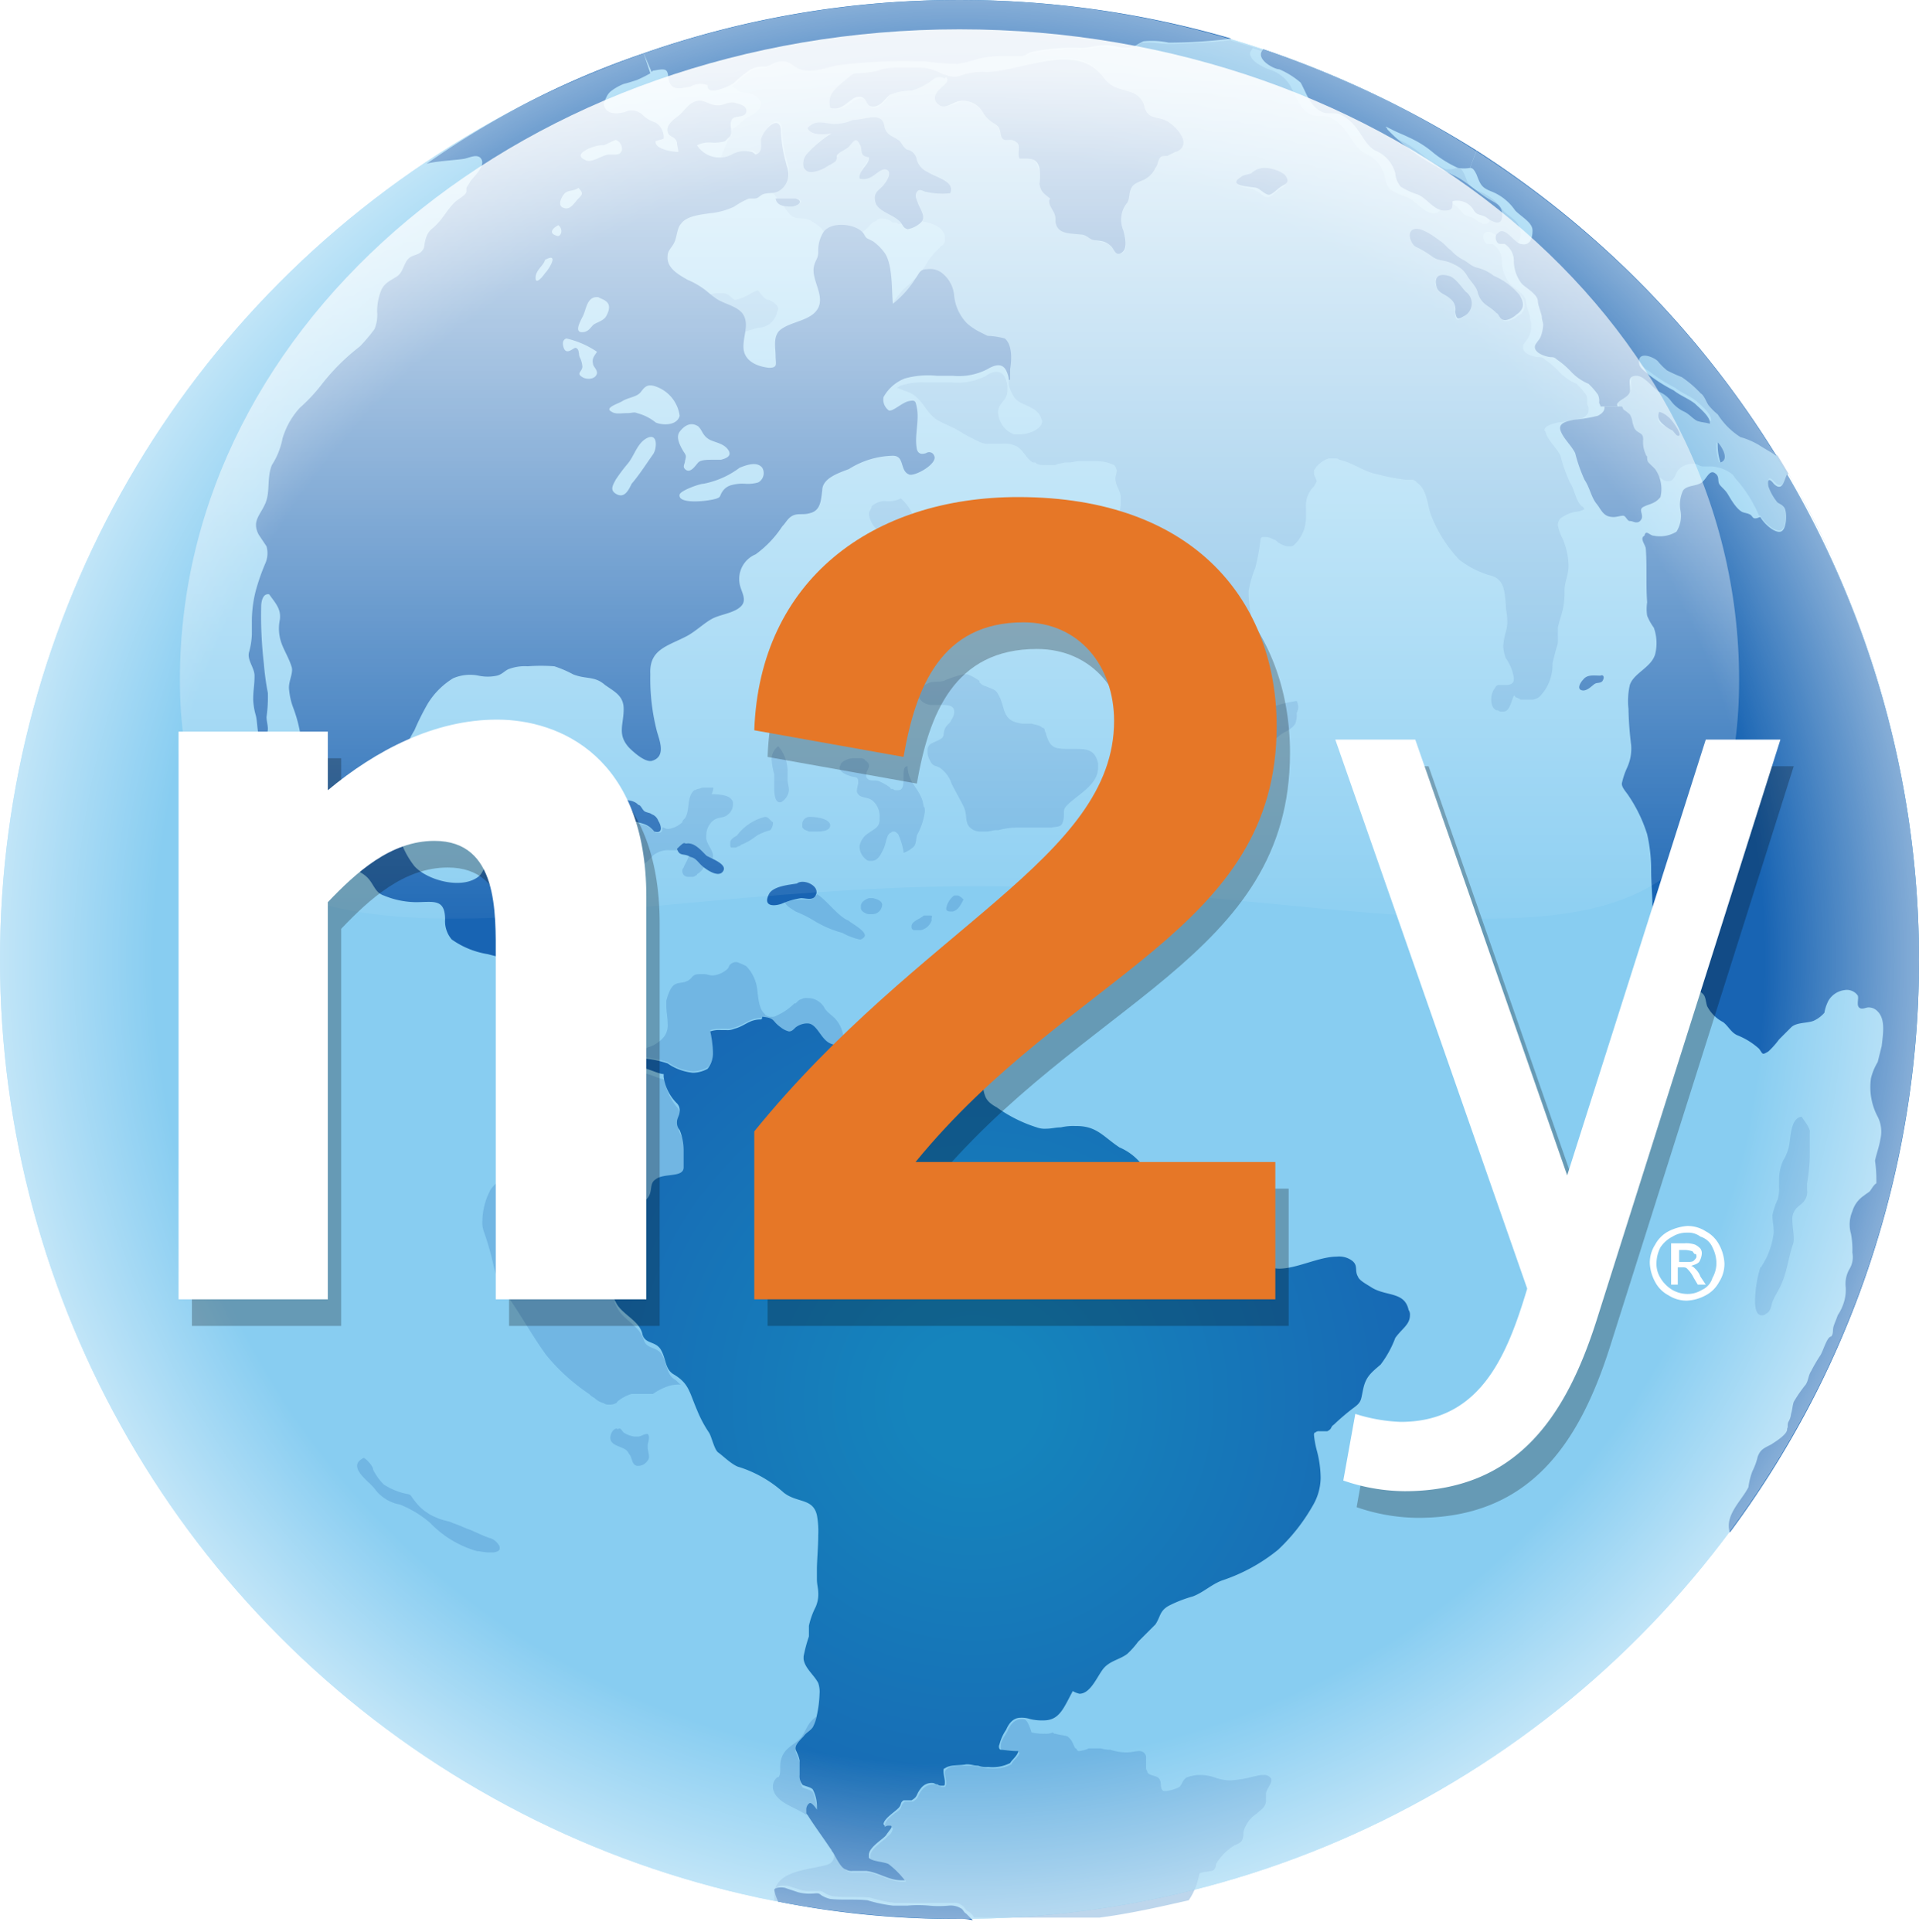
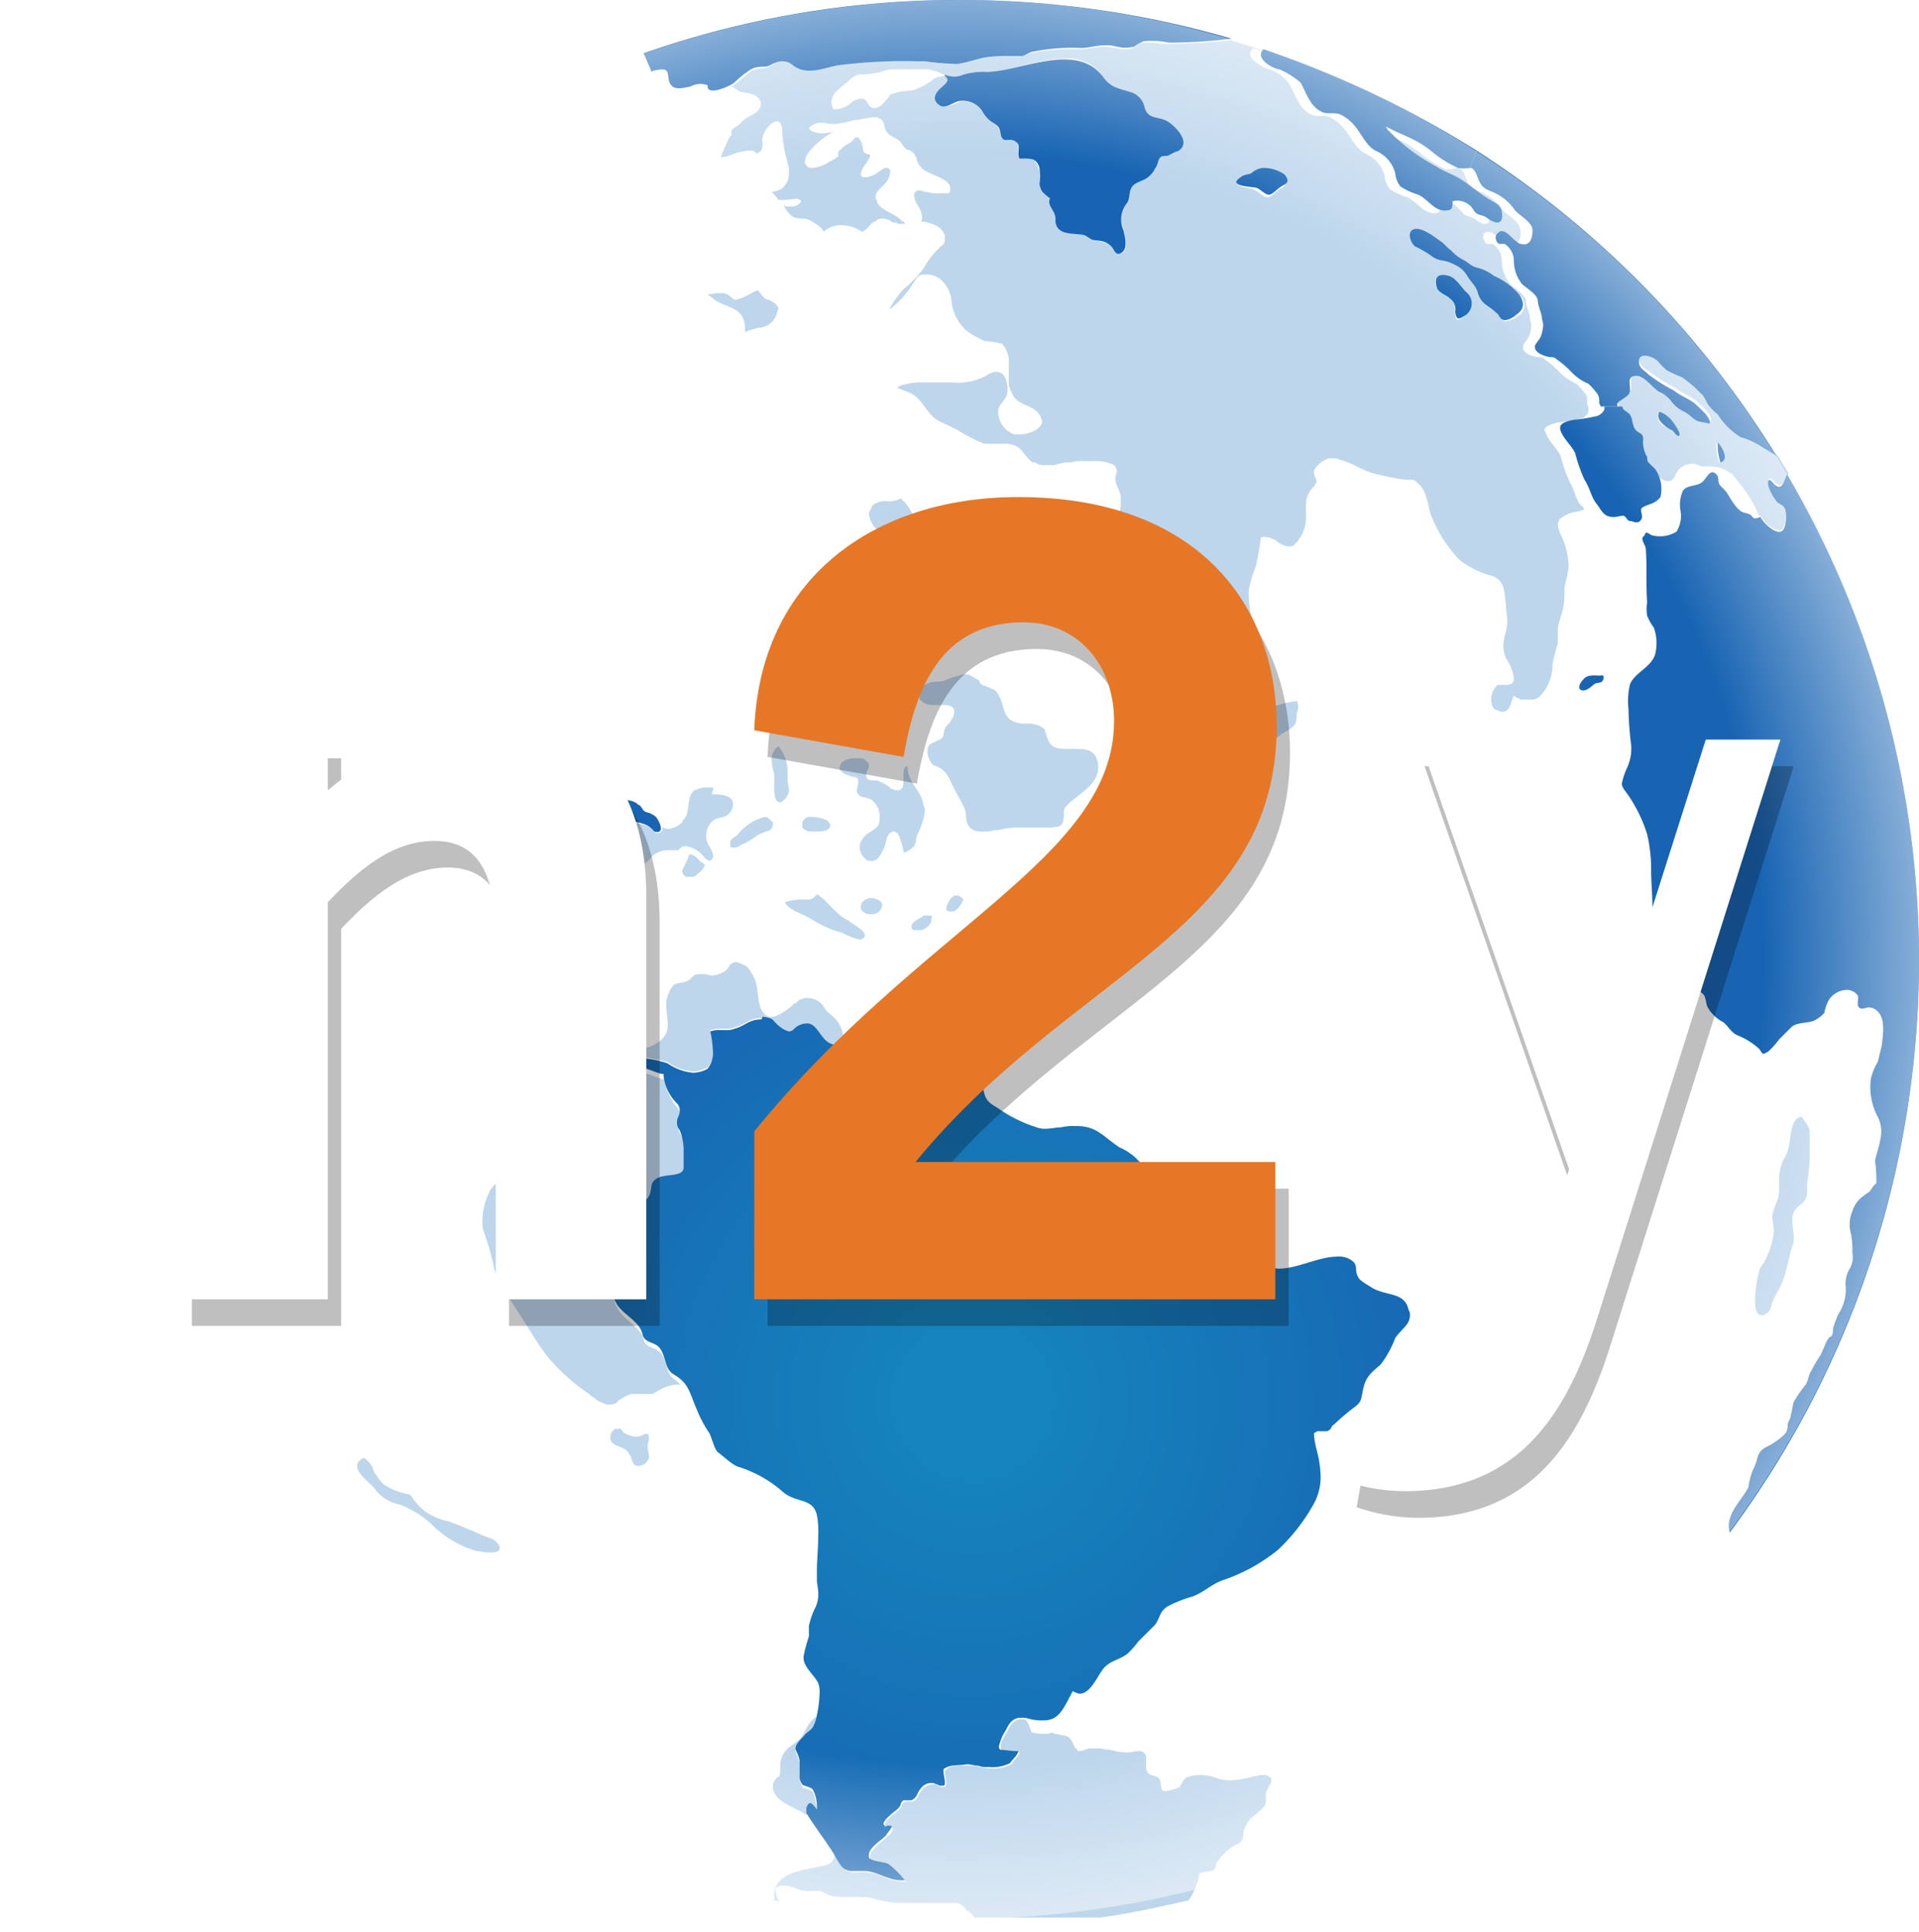
<svg xmlns="http://www.w3.org/2000/svg" viewBox="0 0 144 145">
  <defs>
    <filter x="-9%" y="-5.3%" width="118%" height="110.6%" id="d">
      <feGaussianBlur stdDeviation="1" in="SourceGraphic" />
    </filter>
    <filter x="-7.7%" y="-5%" width="115.3%" height="110%" id="e">
      <feGaussianBlur stdDeviation="1" in="SourceGraphic" />
    </filter>
    <filter x="-8.5%" y="-6.9%" width="117.1%" height="113.8%" id="f">
      <feGaussianBlur stdDeviation="1" in="SourceGraphic" />
    </filter>
    <radialGradient cx="45.455%" cy="44.337%" fx="45.455%" fy="44.337%" r="65.537%" gradientTransform="matrix(1 0 0 .928 0 .032)" id="a">
      <stop stop-color="#1584BC" offset="12%" />
      <stop stop-color="#1864B3" offset="99%" />
    </radialGradient>
    <radialGradient cx="50%" cy="50%" fx="50%" fy="50%" r="50.015%" gradientTransform="rotate(88.607 .499 .499) scale(1 .996)" id="b">
      <stop stop-color="#FFF" stop-opacity="0" offset="0%" />
      <stop stop-color="#FFF" stop-opacity="0" offset="83.257%" />
      <stop stop-color="#FFF" stop-opacity=".5" offset="100%" />
    </radialGradient>
    <linearGradient x1="50%" y1="3.821%" x2="50%" y2="92.952%" id="c">
      <stop stop-color="#FFF" offset="0%" />
      <stop stop-color="#FFF" stop-opacity="0" offset="100%" />
    </linearGradient>
  </defs>
  <g fill-rule="nonzero" fill="none">
-     <circle fill="#88CDF1" cx="72" cy="72" r="72" />
    <g opacity=".36" fill="#488DCA">
      <path d="M40.3 68.2h-.1a6.11 6.11 0 0 0-1.4.7.37.37 0 0 1-.3.1h-.1c.1.8.9.9 1.7.9h1.2c.238-.024.478.01.7.1h.1a1.69 1.69 0 0 0 .2-.5v-.1a.91.91 0 0 0-.3-.7c-.2-.1-.5-.1-.7-.2-.2-.1-.2-.2-.3-.2-.1 0-.1 0-.2-.1h-.5M129 34.7a3.64 3.64 0 0 1-.2-1.5c.283.302.459.688.5 1.1 0 .2-.1.3-.3.4m-4.6-3.4a.76.76 0 0 1 .1-.4c.263.072.504.21.7.4.346.38.617.82.8 1.3 0 .1 0 .1-.1.1s-.3-.3-.4-.4c-.1-.1-.3-.2-.5-.3a.75.75 0 0 1-.6-.7m-1-4.7c-.2 0-.4.1-.4.3v.1c0 .4.5.7.8.9.595.457 1.231.86 1.9 1.2.5.4 1.1.6 1.6 1 .3.3 1.1.9 1.1 1.4v.1c-.3-.1-.6-.1-.9-.2-.3-.1-.6-.5-1-.7a2.54 2.54 0 0 1-1-.8 2.18 2.18 0 0 0-.9-.7c-.5-.3-1.1-1.2-1.7-1.2-.4 0-.5.2-.5.5v.7c-.1.3-1 .6-1 1v.1a.35.35 0 0 1 .1.2c.1.1.3.2.5.4.11.182.18.388.2.6.1.3.1.5.4.7.3.2.4.2.4.5v.2c-.03.314.04.629.2.9 0 .1.1.1.1.2s0 .3.1.4l.5.5a2 2 0 0 1 .4.8c.3.1.5.4.8.4h.2c.4-.1.4-.6.7-.9a1.49 1.49 0 0 1 .9-.4h.2c.3 0 .4.2.7.2h.6a2.83 2.83 0 0 1 1.6.6c.1.1.2.3.4.5a10.14 10.14 0 0 1 1.6 2.6h.1c.2.4.9 1.1 1.4 1.1h.1c.3-.1.4-.6.4-1s-.1-.7-.1-.8c0-.1-.5-.3-.6-.5a3.88 3.88 0 0 1-.6-1.1v-.3c0-.1 0-.2.1-.2s.2.1.4.3c.2.2.3.2.4.2.3 0 .5-.7.6-.9 1.3 2.3 2.5 4.6 3.6 7a72.6 72.6 0 0 0-4.4-8.3c-.3-.2-1-.6-1.3-.8a5.91 5.91 0 0 0-1.4-.6 5.51 5.51 0 0 1-1.7-1.7 4.62 4.62 0 0 1-.7-.7c-.2-.3-.3-.7-.6-.9a8.06 8.06 0 0 0-1.4-1.2 11.73 11.73 0 0 1-1.1-.5 4.62 4.62 0 0 1-.7-.7 2.22 2.22 0 0 0-1.1-.5m-15.7-5.4c0-.3.1-.5.5-.5a.76.76 0 0 1 .4.1c.5.1 1 .9 1.3 1.2.3.3.5.6.4.9a1.38 1.38 0 0 1-.5.9c-.2.1-.3.2-.4.2-.1 0-.2-.1-.2-.5s0-.8-.4-1.1c-.4-.3-.9-.4-1-.9a.44.44 0 0 1-.1-.3m-1.8-3.5c0-.2.1-.4.3-.4h.2a4.35 4.35 0 0 1 1.8.9c.3.2.5.5.8.7.254.287.56.524.9.7.4.2.6.5 1.1.6a3.38 3.38 0 0 1 1.2.6 5.22 5.22 0 0 1 1.9 1.4c.182.19.288.438.3.7a.82.82 0 0 1-.5.8 1.49 1.49 0 0 1-.9.4h-.1c-.2-.1-.3-.4-.5-.5-.6-.6-1.1-.6-1.4-1.5-.1-.5-.5-.8-.8-1.3a2.27 2.27 0 0 0-1.4-1.1c-.5-.2-.9-.1-1.4-.5a7.46 7.46 0 0 0-1.2-.7 1.49 1.49 0 0 1-.3-.8m-13.1-4c0-.1.1-.2.3-.3.2-.1.6-.1.8-.3a1.49 1.49 0 0 1 .9-.4 2 2 0 0 1 1.5.6c.1.2.2.3.2.4a.54.54 0 0 1-.3.4c-.3.1-.7.6-1 .7h-.1c-.3 0-.6-.4-.9-.5-.1-.2-1.4-.2-1.4-.6M71.7 5.8c.25.016.497-.054.7-.2a5.24 5.24 0 0 1 1.8-.2c1.7-.1 3.8-1 5.7-1a3.09 3.09 0 0 1 2.9 1.4c.6.8 1.1.8 2 1.1a1.5 1.5 0 0 1 1.1 1.2c.3.9 1 .6 1.7 1 .5.3 1.2 1 1.2 1.6v.1a.74.74 0 0 1-.6.6l-.6.3c-.1 0-.5 0-.5.1-.2.1-.2.6-.4.8a1.85 1.85 0 0 1-.7.8c-.3.2-.9.3-1.1.7-.2.4-.1.7-.3 1.1a2.66 2.66 0 0 0-.5 1.3c.03.274.098.543.2.8.134.316.202.656.2 1a.78.78 0 0 1-.3.7H84c-.3 0-.4-.3-.6-.5-.4-.4-.8-.3-1.3-.5-.3-.1-.5-.4-.9-.4-.8-.1-1.8 0-1.9-1a1.2 1.2 0 0 0-.2-.8 2.12 2.12 0 0 1-.3-.7v-.2c-.5-.4-.7-.5-.8-1.1V13a.6.6 0 0 0-.1-.4c-.2-.7-.5-.7-1-.7h-.4c0-.1-.1-.2-.1-.3v-.5c0-.2 0-.3-.1-.4a.76.76 0 0 0-.4-.2h-.4c-.2 0-.3-.1-.4-.4-.1-.3-.1-.6-.6-.9a4.62 4.62 0 0 1-.7-.7 1.84 1.84 0 0 0-1.4-.9 1.09 1.09 0 0 0-.5.1 3.54 3.54 0 0 1-1.1.3.37.37 0 0 1-.3-.1.55.55 0 0 1-.3-.5 2.12 2.12 0 0 1 .3-.7c.2-.2.6-.4.6-.7 0-.1 0-.1-.1-.2l-.1-.1h-.1a1.85 1.85 0 0 0-.7.2 4.61 4.61 0 0 1-1.7.9 4.53 4.53 0 0 0-1.6.3 3.63 3.63 0 0 1-.8.9.76.76 0 0 1-.4.1c-.5 0-.4-.5-.8-.7h-.2a1.42 1.42 0 0 0-.6.2 2 2 0 0 1-1.2.6h-.3c0-.2-.1-.3-.1-.5 0-.6.4-.9 1-1.4.4-.3.7-.7 1.1-.7a7.77 7.77 0 0 0 1.6-.2 2.92 2.92 0 0 1 .9-.2h2.6c.494.076.97.246 1.4.5.1 0 .1 0 .2.1h.5m19.8-3c.288.114.591.181.9.2-.3.1-3.6.3-4.5.3h-.2c-.4 0-1-.1-1.5-.1h-.5a4.35 4.35 0 0 0-.7.4.9.9 0 0 1-.5.1 2.2 2.2 0 0 1-.8-.1c-.3 0-.5-.1-.8-.1h-.1c-.6 0-1.2.2-1.8.2a15 15 0 0 0-3.7.3c-.1 0-.3.2-.6.2h-1.3c-.5 0-1 .1-1.5.1-.7.1-1.4.4-2.2.5h-.2a14.92 14.92 0 0 1-2.1-.2h-2.1a21.72 21.72 0 0 0-4.4.3 17 17 0 0 1-2.2.4 1.92 1.92 0 0 1-1.2-.4 1.33 1.33 0 0 0-.8-.3.9.9 0 0 0-.5.1 4.35 4.35 0 0 1-.7.4c-.4.1-.8 0-1.2.3a8.7 8.7 0 0 0-1.1.9 1.44 1.44 0 0 0-.3.2c.3.1.4.3.7.4.5.1 1.1.1 1.4.6a.37.37 0 0 1 .1.3c0 .5-.6.8-1 1a2.65 2.65 0 0 0-.6.5c-.2.2-.5.3-.6.5v.2c0 .1 0 .2-.1.2a11.11 11.11 0 0 0-.7 1.6 1.88 1.88 0 0 0 .8-.2 5.27 5.27 0 0 1 1.2-.3h.4c.2.1.2.2.3.2a.31.31 0 0 0 .2-.1c.3-.2.2-.7.2-1 .1-.6.7-1.3 1.1-1.3.2 0 .4.2.4.7a10 10 0 0 0 .4 2.4c0 .1.1.3.1.4v.4a1.43 1.43 0 0 1-.6 1.2 2.54 2.54 0 0 1-.7.2c.195.174.364.376.5.6a6.6 6.6 0 0 0 1.4-.1c.2.1.3.1.3.2s-.3.4-.6.4h-.3c-.2 0-.3 0-.4-.1.142.306.346.578.6.8.4.3.8.1 1.3.3.37.175.71.411 1 .7 0 .1.1.1.1.2a1.9 1.9 0 0 1 1.3-.5 2.77 2.77 0 0 1 1.6.5 1.38 1.38 0 0 0 .4-.3c.2-.2.3-.4.6-.5a.1.1 0 0 0 .1-.1.76.76 0 0 1 .4-.1c.292.01.574.115.8.3h.1a.37.37 0 0 1 .3.1h.5a.22.22 0 0 0-.2-.2c-.5-.6-1.7-.8-1.9-1.5 0-.1-.1-.2-.1-.3 0-.4.3-.6.6-.9a1.6 1.6 0 0 0 .5-1 .27.27 0 0 0-.3-.3c-.3 0-.6.4-.9.5a1.45 1.45 0 0 1-.7.2.37.37 0 0 1-.3-.1v-.1c0-.6.7-1 .7-1.5-.8-.1-.4-.5-.7-1-.1-.2-.2-.3-.3-.3-.2 0-.3.3-.5.4a3.11 3.11 0 0 0-.9.7v.2c0 .1 0 .2-.1.2a2.19 2.19 0 0 1-.5.3 3 3 0 0 1-1.3.5c-.2 0-.3 0-.4-.1-.1-.1-.2-.2-.2-.3v-.1a1.49 1.49 0 0 1 .3-.7 6.55 6.55 0 0 1 1.8-1.5 5.64 5.64 0 0 1-.7.1c-.5 0-1-.1-1.1-.4a1.39 1.39 0 0 1 .9-.4c.2 0 .5.1.9.1h.2a7 7 0 0 0 1.4-.3c.5 0 1.1-.2 1.5-.2h.1c.6.1.6.4.7.8.2.6.6.6 1 .9.2.1.3.4.5.6.2.2.2.1.4.2.27.139.456.4.5.7.12.404.413.734.8.9.5.3 1.8.6 1.7 1.3a.37.37 0 0 1-.1.3h-.7a3.08 3.08 0 0 1-1-.1c-.2 0-.3-.1-.5-.1a.35.35 0 0 0-.4.4c.02.212.09.418.2.6.218.293.355.638.4 1a.37.37 0 0 1-.1.3c.6.1 1.6.3 1.8 1.1v.3a.37.37 0 0 1-.1.3c-.1.2-.2.1-.3.3a5.26 5.26 0 0 0-1.1 1.4 8.52 8.52 0 0 1-1.6 1.7 9.38 9.38 0 0 0-.9 1.2c0 .1-.1.1-.1.2v.1a7.72 7.72 0 0 0 1.7-1.9c.3-.4.3-.7.9-.7h.1a1.69 1.69 0 0 1 1 .3 2.4 2.4 0 0 1 .9 1.7 3.46 3.46 0 0 0 1 2.1 4.7 4.7 0 0 0 .9.6l.6.3c.44.018.876.085 1.3.2a2.07 2.07 0 0 1 .5 1.6v1.5c.09.317.225.62.4.9.5.7 1.6.6 2 1.5 0 .1.1.2.1.3 0 .6-1 1-1.7 1h-.4a1.86 1.86 0 0 1-1.2-1.6.9.9 0 0 1 .1-.5c.2-.4.6-.6.6-1.2V29a1.85 1.85 0 0 0-.2-.7.72.72 0 0 0-.6-.4 1.33 1.33 0 0 0-.8.3 4.68 4.68 0 0 1-2.6.5h-2a5.24 5.24 0 0 0-1.7.2c-.1 0-.2.1-.4.2.3.1.5.2.8.3 1.1.4 1.3 1.5 2.2 2.1.5.3 1.1.5 1.6.8a14 14 0 0 0 1.7.9c.189.081.395.116.6.1h1a2 2 0 0 1 1.1.2c.5.3.7.9 1.2 1.2h.1c.1 0 .1 0 .2.1.189.081.395.116.6.1h.6a.6.6 0 0 0 .4-.1c.2 0 .4-.1.6-.1h.2c.3 0 .5-.1.8-.1h1.3c.45.004.894.106 1.3.3a.76.76 0 0 1 .2.4c0 .2-.1.4-.1.6 0 .5.3.8.4 1.3v.4a2.5 2.5 0 0 1-.3 1.3c-.3.5-1.1.7-1.5 1.2-.43.45-.8.954-1.1 1.5-.4.6-.9.9-.9 1.6v.1c0 1 1.1 1.8 1.9 2.3a6.2 6.2 0 0 1 2.2 1.7c.2.3.4.9.8 1h.2a3 3 0 0 0 .7-.5l.1-.1c.1-.1.1-.1.1-.2l.3-.6a1.62 1.62 0 0 1 .9-.5c1.2-.6.7-2 1.7-2.7h.1l.1-.1c.1 0 .2-.1.3-.1.1 0 .2-.1.3-.1a.86.86 0 0 1 .6.3l.3.3c.1.2.3.3.4.5v1.1c.1.4.1.6.2.9a9 9 0 0 1 .3 1.6v.1c0 .6-.6.9-.8 1.4.12.288.12.612 0 .9-.1.4-.4.5-.8.6a3.22 3.22 0 0 0-2 1.2 2.72 2.72 0 0 0-.6 1.7c.036.69.28 1.352.7 1.9 0 .1.1.1.1.2.1.1.2.2.3.2a.6.6 0 0 0 .4.1.6.6 0 0 0 .4-.1 2.59 2.59 0 0 0 1.1-.7c.1-.1.1-.2.2-.3v-.1a2.77 2.77 0 0 0 .3-1.3 2.11 2.11 0 0 1 .5-1.3 10 10 0 0 0 1.6-2.4 2.62 2.62 0 0 1 .5-.9c.4-.5.8-.8.8-1.3v-.3c-.1-.5-.5-.9-.6-1.4a9.85 9.85 0 0 1-.2-1.7v-.3a8.45 8.45 0 0 1 .5-1.7 17 17 0 0 0 .4-2.2c.1-.1.1-.1.2-.1h.2c.212.02.418.09.6.2.1 0 .2.1.3.2.213.141.45.243.7.3h.2a.37.37 0 0 0 .3-.1l.1-.1.1-.1a2.88 2.88 0 0 0 .7-2v-.6a2 2 0 0 1 .6-1.6c.1-.2.2-.3.2-.4 0-.1-.2-.4-.2-.6v-.2a2 2 0 0 1 1.1-.9h.5a.37.37 0 0 1 .3.1c1 .2 1.8.9 2.9 1.1.69.181 1.392.315 2.1.4h.4a.37.37 0 0 1 .3.1.1.1 0 0 1 .1.1c.8.5.8 1.7 1.1 2.5a10.32 10.32 0 0 0 2.1 3.3 6.77 6.77 0 0 0 2.4 1.2c1 .3 1 1.2 1.1 2.2 0 .4.1.7.1 1.1a2.77 2.77 0 0 1-.1.9 5.16 5.16 0 0 0-.2 1.1c.019.309.086.612.2.9.318.444.524.959.6 1.5 0 .3-.1.5-.6.5h-.5c-.1 0-.2 0-.3.2a1.4 1.4 0 0 0-.3.9c0 .3.1.7.4.8h.1a.37.37 0 0 0 .3.1h.1c.5 0 .6-.8.8-1.2a.1.1 0 0 1 .1.1c.2.1.3.1.4.2h.8a.91.91 0 0 0 .7-.3 3.41 3.41 0 0 0 .9-2.4c.1-.5.2-.8.3-1.2a1.27 1.27 0 0 0 .1-.6v-.9c.1-.5.3-1 .4-1.5a6.15 6.15 0 0 0 .1-1.3c0-.6.3-1.2.3-1.8v-.1a5.37 5.37 0 0 0-.5-2.1 3.18 3.18 0 0 1-.3-.9.76.76 0 0 1 .2-.5 2.57 2.57 0 0 1 1.2-.5c.212-.02.418-.09.6-.2-.1-.1-.1-.2-.2-.2-.5-.5-.5-1.2-.9-1.8a11.76 11.76 0 0 1-.7-2c-.3-.6-.9-1.1-1.1-1.7a.35.35 0 0 0-.1-.2c0-.4.7-.5 1-.6a11.27 11.27 0 0 0 1.8-.3c.2-.1.5-.3.5-.6v-.2c0-.1-.1-.2-.1-.3V30a.76.76 0 0 0-.1-.4 5.72 5.72 0 0 0-.7-.8 3.81 3.81 0 0 1-1.3-.9 6.47 6.47 0 0 0-.9-.8c-.3-.2-.3-.3-.6-.3s-1.3-.2-1.2-.8v-.1c.1-.2.3-.4.4-.6a1.88 1.88 0 0 0 .2-.8v-.1c0-.2-.1-.4-.1-.6 0-.2-.3-.9-.3-1.2 0-.5-.9-1-1.2-1.3a2.79 2.79 0 0 1-.6-1.8 1.52 1.52 0 0 0-.7-1.2h-.3c-.1 0-.2 0-.3-.2-.1-.2-.1-.2-.1-.3 0-.1 0-.3.1-.3a.37.37 0 0 1 .3-.1c.5 0 1.1.9 1.5 1h.3c.4 0 .6-.4.6-.9v-.2c-.1-.7-.8-1-1.3-1.5a3.91 3.91 0 0 0-1.7-1.4c-.8-.3-.9-.5-1.2-1.3-.2-.4-.3-.5-.5-.5s-.3.1-.6.1h-.3a8.71 8.71 0 0 1-1.8-1.1 7.61 7.61 0 0 0-1.9-1.2c-.4-.2-.7-.3-1.1-.5l-.6-.3c0 .1.1.1.1.2a14.45 14.45 0 0 0 3.7 2.8c.6.4 1.3.6 1.9 1 .6.4 1.2.9 1.8 1.3.6.4 1.1.5 1.2 1.1v.3c0 .3-.1.5-.4.5a.37.37 0 0 1-.3-.1c-.3-.1-.4-.3-.7-.4-.3-.1-.5-.1-.7-.4-.4-.4-.6-.7-1.1-.7a1.09 1.09 0 0 0-.5.1v.1c0 .4-.1.6-.5.6-.8 0-1.3-.9-2-1.2a5.17 5.17 0 0 1-1.3-.6 1.78 1.78 0 0 1-.4-1 2.53 2.53 0 0 0-1.5-1.7c-.7-.4-1-1.2-1.5-1.8a3.13 3.13 0 0 0-1.1-.9c-.4-.2-1 0-1.4-.2-.9-.4-1.2-1.5-1.6-2.2a2.76 2.76 0 0 0-1.6-1.2c-.3-.1-1.4-.6-1.4-1.2 0-.1.1-.2.2-.4a65.13 65.13 0 0 1 7.7 3.1 51.81 51.81 0 0 0-10.2-3.9M135.2 83.8c-.9.1-.8 1.7-1 2.4a3.55 3.55 0 0 1-.4.9 3.53 3.53 0 0 0-.3 1.4v.6a2.77 2.77 0 0 1-.1.9 5.64 5.64 0 0 0-.4 1.2c0 .4.1.8.1 1.3a5.81 5.81 0 0 1-.9 2.5.1.1 0 0 1-.1.1 8.72 8.72 0 0 0-.4 2.5c0 .6.1 1.1.5 1.1a.37.37 0 0 0 .3-.1c.4-.2.4-.6.5-.9.2-.5.5-.9.7-1.4.4-.9.5-1.9.8-2.8a1.27 1.27 0 0 0 .1-.6c0-.4-.1-.9-.1-1.3a1.2 1.2 0 0 1 .2-.8c.2-.3.5-.4.7-.7.17-.23.242-.517.2-.8v-.5c.116-.66.183-1.33.2-2V85c.1-.3-.5-1-.6-1.2" />
      <path d="M97.3 52.6a9 9 0 0 0-2.2.6 4.84 4.84 0 0 0-1.6 1.3l-.5.5c-.3.3-.2.6-.4 1-.2.7-.8.6-1.4.6-.3 0-.8 0-1 .2-.2.2-.4.6-.6.8-.6.4-1.4 0-1.5.8v.7a.6.6 0 0 1-.1.4c-.3.6-1.2.6-1.7.8-.2.1-.3.2-.5.3h-.5a.74.74 0 0 0-.3.7c-.024.238.01.478.1.7.1.4.6.4.7.7v.1c0 .4-.8 1-.9 1.4v.4a.4.4 0 0 1-.2.4c-.4.5-1.1.4-1.6.6-.3.1-.4.4-.7.5h-.1c-.1 0-.2.1-.3.1h-3.8a1.7 1.7 0 0 0-.7.1c-.4.1-1.3.3-1.5.8a5.34 5.34 0 0 0 2.5.5c.4 0 .7.1 1 .1h.8a9.08 9.08 0 0 0 2.3-.3c.1 0 .2 0 .2-.1 1-.3 2.3-.6 2.9-1.5.3-.4.3-.6.8-.9a8.43 8.43 0 0 0 1.4-.6c.3-.2.5-.5.8-.6h.4c.4-.1.5-.6.6-1 .1-.4.1-.5.6-.7.5-.2.6-.1.7-.7.1-.6 0-.7.3-1.1.1-.1.3-.2.3-.3V59.3c.3-.8 1.5-1 2-1.5s0-1 .5-1.4c.3-.2.7-.3 1-.5.3-.2.5-.4.8-.6.4-.4 1-.5 1.3-1a2 2 0 0 0 .1-.8.93.93 0 0 0 0-.9M61.3 128.8c-.8.5-.8 1.2-1.3 1.7s-1.2.7-1.4 1.6c-.1.3 0 .8-.1 1.1-.1.3-.2.1-.2.2a.86.86 0 0 0-.3.6v.2c.2 1.1 1.7 1.4 2.5 2v-.2c0-.3.1-.5.3-.5.2 0 .3.1.5.5v-.2a5 5 0 0 0-.3-1.3c-.1-.2-.8-.3-.8-.4a1.85 1.85 0 0 1-.2-.7v-1.1c-.1-.5-.3-.7-.3-.9 0-.2.2-.4.6-.9.2-.2.6-.4.7-.7a6.21 6.21 0 0 0 .3-1M76.7 129c-.4 0-.8.2-1.1.9-.2.4-.5.7-.5 1.1a.6.6 0 0 0 .1.4c.2 0 .8.1 1.1.1h.2c0 .3-.5.6-.6.9a2.88 2.88 0 0 1-1.6.3h-.1c-.3 0-.5-.1-.7-.1a2 2 0 0 0-.8-.1h-.1c-.5 0-1.2-.1-1.6.3a.35.35 0 0 0-.1.2c0 .2.1.5.1.8a.37.37 0 0 1-.1.3h-.2c-.1 0-.2-.1-.3-.1a.37.37 0 0 0-.3-.1 1.09 1.09 0 0 0-.9.4c-.4.5-.2.6-.7.9h-.6c-.3.2-.2.4-.4.6-.2.2-1.1.7-1.1 1.2 0 .1 0 .1.1.2s.2-.1.3-.1a.35.35 0 0 1 .2.1.82.82 0 0 1-.4.6c-.2.3-1.3.9-1.3 1.5v.2c.1.3 1.1.3 1.5.5.425.375.825.775 1.2 1.2h-.3c-.9 0-1.7-.6-2.6-.7h-1a.75.75 0 0 1-.5-.1c-.4-.2-.7-.9-1-1.3v.1c0 .4-.2.7-.8.8-1.1.3-3.7.4-3.7 2.2v.4c.1 0 .3.1.4.1a1.49 1.49 0 0 1-.3-.8v-.2a.76.76 0 0 1 .5-.2h.4l.9.3a2 2 0 0 0 .8.1h.6a.6.6 0 0 1 .4.1c.213.141.45.243.7.3.9.1 1.9 0 2.8.1.62.191 1.256.325 1.9.4h4.3a.84.84 0 0 1 .7.2c.2.1.2.3.4.4.2.1.4.3.5.5h9.4c2.3-.3 4.5-.8 6.7-1.3a5 5 0 0 0 .8-2c.3-.2.9-.1 1.1-.3.2-.2.1-.4.2-.5a4 4 0 0 1 1.3-1.3c.2-.1.5-.2.6-.4a1.27 1.27 0 0 0 .1-.6 2.31 2.31 0 0 1 1-1.4c.3-.3.6-.4.7-.9v-.6c0-.3.4-.7.4-1v-.1a.6.6 0 0 0-.6-.3h-.1c-.2 0-.5.1-.6.1a8.58 8.58 0 0 1-1.7.3h-.2a3.55 3.55 0 0 1-1-.2 3.55 3.55 0 0 0-1-.2h-.3a2.92 2.92 0 0 0-.9.2l-.1.1c-.2.2-.2.4-.4.6a2.93 2.93 0 0 1-1 .3h-.2c-.3-.2-.1-.6-.3-.9-.2-.3-.7-.2-.9-.5 0-.1-.1-.2-.1-.3v-.9a.51.51 0 0 0-.5-.4c-.3 0-.6.1-.9.1h-.2a4.25 4.25 0 0 1-1.1-.2h-.2a4.33 4.33 0 0 1-.5-.1h-.9a2.54 2.54 0 0 1-.7.2h-.1l-.1-.1a.1.1 0 0 0-.1-.1c-.2-.3-.2-.6-.6-.9-.3-.1-.6-.1-.9-.2-.1 0-.1 0-.2-.1a1.27 1.27 0 0 1-.6.1 3.75 3.75 0 0 1-1-.1c-.3-1-.5-1-.7-1M72.5 50.6h-.2a8.8 8.8 0 0 0-1.5.5c-.4.1-.9 0-1.2.2-.5.2-.7.5-.7.8 0 .3.3.7.9.8h.7c.6 0 1.1 0 1.1.5a1 1 0 0 1-.2.6c-.1.3-.4.4-.5.7-.2.5.1.6-.6.9-.4.2-.6.2-.7.6v.3c.02.212.09.418.2.6.2.4.3.3.7.5.428.286.745.71.9 1.2.3.6.6 1.1.9 1.7.3.6.1 1.1.4 1.5.22.269.553.418.9.4h.4c.3 0 .5-.1.7-.1h.2a5.9 5.9 0 0 1 1.4-.2h2.6c.5-.1.8 0 .9-.6.1-.6-.1-.7.3-1.1.8-.8 2.3-1.5 2.3-2.8v-.3c-.2-1-.8-1.1-1.6-1.1h-.6c-1.1 0-1.4-.1-1.7-1.1 0-.1-.1-.2-.1-.3a.22.22 0 0 0-.2-.2c-.2-.2-.5-.2-.8-.3h-.7c-1.6-.2-1.2-1.2-1.8-2.2-.2-.4-.5-.4-.9-.6a.85.85 0 0 1-.5-.3v-.1a4.05 4.05 0 0 0-.9-.5h-.1M71.6 67.2c-.325.24-.54.6-.6 1 0 .1.1.2.3.2h.2c.4-.1.6-.5.8-.9a1.38 1.38 0 0 0-.4-.3h-.3M69.7 68.7h-.4c-.1.2-.9.4-.9.8v.1a.22.22 0 0 0 .2.2h.5a1.12 1.12 0 0 0 .8-.7v-.2c.1-.2 0-.2-.2-.2M64.1 56.9a1.4 1.4 0 0 0-.9.3l-.1.1c0 .1-.1.2-.1.3 0 .3.4.5.7.6.5.2.7 0 .7.5v.1a4.33 4.33 0 0 0-.1.5.37.37 0 0 0 .1.3c.2.3.8.2 1.1.5.364.329.55.812.5 1.3v.1c0 .6-.4.7-.8 1a1.45 1.45 0 0 0-.7 1 1.23 1.23 0 0 0 .5 1c.1.1.2.1.4.1.5 0 .7-.5.9-.9.2-.4.2-1 .5-1.2.1 0 .1-.1.2-.1h.1c.1 0 .2.1.3.2a5 5 0 0 1 .4 1.3v.1c.3-.106.573-.277.8-.5.2-.3.1-.7.3-1a5 5 0 0 0 .5-1.6c0-.2 0-.3-.1-.4-.1-1.2-1.2-1.7-1.2-3-.3 0-.3.4-.3.8v.1c0 .4 0 .9-.4.9h-.2a.35.35 0 0 1-.2-.1h-.1a.1.1 0 0 1-.1-.1 4.05 4.05 0 0 0-.9-.5c-.3-.1-.7.1-.9-.3v-.2c0-.2.2-.4.2-.6a.37.37 0 0 0-.1-.3l-.1-.1a.1.1 0 0 1-.1-.1.6.6 0 0 0-.4-.1h-.4M66.4 37.6a1.53 1.53 0 0 0-1 .4v.1c-.1.2-.2.3-.2.5a2 2 0 0 0 .8 1.3c.38.294.631.724.7 1.2a.52.52 0 0 1-.2.4 2 2 0 0 1-.8.1h-.1a1.48 1.48 0 0 0-.7.1 5.58 5.58 0 0 0-.5.8 1.14 1.14 0 0 0-.3.6c0 .1.1.2.2.3h.2c.2-.1.3-.3.4-.4.2-.3.4-.3.7-.3a1.7 1.7 0 0 1 .7.1c.3.2.2.4.4.6a.31.31 0 0 0 .2.1h.2c.3-.1.4-1 .5-1.2.1-.2.3-.3.4-.6.1-.3.1-.4.2-.6.1-.2.1-.3.2-.5s.3-.3.4-.6v-.2a3.69 3.69 0 0 0-1.2-2.4 2 2 0 0 1-1.2.2M64.1 48.4H64c-.1 0-.1.1-.2.2v.2c0 .4.8.6 1.1.7h.7c.3 0 .5 0 .5-.1v-.1c0-.3-1-.6-1.2-.7h-.1a1.85 1.85 0 0 0-.7-.2M65.5 67.4h-.3c-.3.1-.6.3-.6.6v.1c0 .2.1.3.3.4a.6.6 0 0 0 .4.1h.2a.75.75 0 0 0 .7-.7c0-.2-.2-.4-.7-.5M65.1 45a1.79 1.79 0 0 0-.7.5l-.5.5c-.2.2-.1 0-.2.2v.1c.023.168.057.335.1.5.082.24.182.475.3.7a3.45 3.45 0 0 0 .8-.9 2.81 2.81 0 0 0 .5-1.1.91.91 0 0 0-.3-.5M61.3 67.1a.1.1 0 0 1-.1.1.6.6 0 0 1-.6.3h-.5a4.3 4.3 0 0 0-1.2.2c.1.3.5.5.8.7a9.14 9.14 0 0 1 1.4.7c.652.4 1.36.704 2.1.9a5 5 0 0 0 1.3.5h.1c.2-.1.3-.2.3-.3 0-.4-1-.9-1.2-1.1-.8-.3-1.7-1.6-2.4-2M55.3 72.2a.6.6 0 0 0-.4.1c-.2.1-.2.3-.3.4a1.88 1.88 0 0 1-1.1.5c-.3 0-.4-.1-.7-.1h-.3c-.6 0-.5.3-.9.5s-.7.1-1 .3c-.3.2-.5.8-.6 1.2v.4c0 .4.1.9.1 1.3.03.314-.04.629-.2.9a2.38 2.38 0 0 1-1.3.9 4.35 4.35 0 0 0-.7.6l-.1.1h.2a13 13 0 0 1 2.1.4 3.7 3.7 0 0 0 1.9.7 2.61 2.61 0 0 0 1.1-.3 1.59 1.59 0 0 0 .4-1.2 8.75 8.75 0 0 0-.2-1.6c.26-.077.53-.11.8-.1h.4a1.27 1.27 0 0 0 .6-.1c.8-.2 1.1-.7 2-.7h.2c1 .1.7.3 1.4.8a.86.86 0 0 0 .6.3.85.85 0 0 0 .5-.3 1 1 0 0 1 .8-.3h.1c.6.1 1.1 1.2 1.6 1.5a2 2 0 0 0 1.1.2 1.27 1.27 0 0 0-.1-.6 2.39 2.39 0 0 0-.5-1.4c-.3-.4-.6-.5-.9-.9a1.41 1.41 0 0 0-1.2-.8h-.1a.75.75 0 0 0-.5.1c-.1 0-.2.1-.3.2-.1.1-.1.1-.2.1l-.1.1a4.18 4.18 0 0 1-1.2.8.6.6 0 0 1-.4.1.6.6 0 0 1-.4-.1.1.1 0 0 1-.1-.1c-.5-.4-.5-1.4-.6-2a3 3 0 0 0-.8-1.6 4.88 4.88 0 0 0-.7-.3M40.9 76.6a2 2 0 0 0-.4.8v.3c0 .3.1.7.1 1 .12.795.187 1.596.2 2.4a6.15 6.15 0 0 1-.1 1.4 4.8 4.8 0 0 1-1.4 2.5c-.5.3-.8.2-1 .8a9 9 0 0 0-.3 1.6 4.18 4.18 0 0 1-.4 1c-.3.4-.7.6-.9 1.1a5 5 0 0 0-.5 2.1 2 2 0 0 0 .1.8c.28.786.513 1.587.7 2.4a6 6 0 0 0 .9 2.2c1.1 1.5 2 3.2 3.1 4.7a14.75 14.75 0 0 0 3.2 2.9c.114.124.25.225.4.3.196.19.437.328.7.4a.6.6 0 0 0 .4.1.9.9 0 0 0 .5-.1.1.1 0 0 0 .1-.1 3 3 0 0 1 1.1-.6H49a4.49 4.49 0 0 1 1.2-.6 2.77 2.77 0 0 1 .9-.1c-.2-.1-.3-.3-.5-.4-.6-.4-.5-1.1-.9-1.8s-1.2-.4-1.4-1.2c-.3-1-1.6-1.5-2-2.4a1.42 1.42 0 0 1-.2-.6 3.09 3.09 0 0 1 .2-.8c.2-.6 1.2-1.2 1.3-1.6v-.2c0-.6-.9-.6-.9-1.4v-.2a6.43 6.43 0 0 1 1-2.4c.4-.4.6-.1 1-.6s.1-1 .6-1.4c.7-.5 2.1-.1 2.1-.9v-1.3a2.54 2.54 0 0 0-.3-1.5 1.42 1.42 0 0 1-.2-.6c0-.3.2-.5.2-.8 0-.3-.1-.3-.2-.6a4.21 4.21 0 0 1-1-2V81c-.4 0-1.3-.5-1.8-.5H48c0 .3-.6.7-.8.9a.76.76 0 0 1-.4.1c-.3 0-.2-.5-.8-.7h-1.1a1.36 1.36 0 0 1-1.1-.7 5.75 5.75 0 0 0-1.9-1.9c-.4-.2-.7-.3-.8-.7a3 3 0 0 0-.2-.9M61.5 47.7a.54.54 0 0 0-.4.3 5.36 5.36 0 0 1-.5 1.1c-.2.3-.3.4-.3.5 0 .1.2.3.6.5.4.2.4.5.7.9.2.3.4.4.5.4h.1c.4-.1.5-1.2.6-1.5.1-.3.1-.5.1-.8a1.46 1.46 0 0 0-.5-1.2h-.1c-.2 0-.3 0-.4-.1a.76.76 0 0 0-.4-.1M62.1 44.7c-.1 0-.1.1-.2.1a.73.73 0 0 0-.2.6c0 .3.1.7.3.8.2.1.1.1.2.1h.1a.52.52 0 0 0 .2-.4 2.14 2.14 0 0 0-.4-1.2M60.8 61.3a.56.56 0 0 0-.6.5v.2c0 .1 0 .1.1.2s.2.1.4.2h.5c.4 0 1.1 0 1.1-.5-.1-.5-1.1-.6-1.5-.6M58.4 56a1.22 1.22 0 0 0-.5 1c.027.373.094.742.2 1.1v1.1c0 .5.1 1 .4 1h.1a1.15 1.15 0 0 0 .6-.9c0-.3-.1-.5-.1-.8V58a2.88 2.88 0 0 0-.7-2M56.9 21.8c-.3 0-.6.3-.9.4a2.61 2.61 0 0 1-.8.3c-.2 0-.4-.3-.6-.4a.9.9 0 0 0-.5-.1h-.3c-.2 0-.5.1-.7.1.1.1.3.2.4.3.6.5 1.6.6 2.1 1.2.188.263.293.577.3.9v.4c.3-.1.6-.2 1-.3a1.5 1.5 0 0 0 1.4-1.1c0-.1.1-.2.1-.3 0-.3-.3-.5-.7-.7-.3 0-.5-.3-.8-.7M57.4 61.3a3.75 3.75 0 0 0-2.1 1.4c-.2.1-.5.3-.5.5v.2c0 .1 0 .2.1.2h.2a.37.37 0 0 0 .3-.1c.1 0 .1 0 .2-.1a4.73 4.73 0 0 0 1.2-.7 4.18 4.18 0 0 1 1-.4.85.85 0 0 0 .2-.6c-.2-.1-.3-.4-.6-.4M53.5 59.1h-.7c-.2 0-.3.1-.4.1-.1 0-.2.1-.3.1-.6.5-.3 1.5-.7 2.1-.1.1-.2.2-.2.3a1.91 1.91 0 0 1-1 .5.6.6 0 0 1-.4-.1h-.1v.1a.27.27 0 0 1-.3.3h-.2c-.5-.6-.9-.6-1.7-.8v-.1c0-.2-.1-.3-.1-.5h-.3a.6.6 0 0 0-.4.1h-.1c-.6.2-.7.5-1 .9-.1.2 0 .2-.1.3a1.34 1.34 0 0 1-.9.2h-.7a1.43 1.43 0 0 0-1 .3c-.4.3-.6.8-1 1.1a2.41 2.41 0 0 0-1 1 1.59 1.59 0 0 1-1 .8c-.2.1-.5.2-.7.3a6.71 6.71 0 0 0-.6 2.8v.3h.1c.1 0 .2-.1.3-.1a4.59 4.59 0 0 1 1.4-.7h.3c.1 0 .1 0 .2.1.1 0 .2.2.3.2.1 0 .5.1.7.2.2.1.3.4.3.7v.1c0 .1-.1.2-.2.5.504.13.957.408 1.3.8a2.41 2.41 0 0 0 .8-.6c.5-.6.1-1.3 1.1-1.4h.8c.283.042.57-.03.8-.2a1.16 1.16 0 0 0 .4-1 .6.6 0 0 0-.1-.4c-.2-.5-1.3-1.3-1.3-1.8 0-.2.2-.4.8-.4h.4a2.77 2.77 0 0 0 .9-.1 3.33 3.33 0 0 0 1.1-.9 1.75 1.75 0 0 1 1.2-.4h.7c.2-.2.3-.3.4-.3h.2a2.16 2.16 0 0 1 1.4.9c.1.1.2.1.3.2a.35.35 0 0 0 .2-.1.37.37 0 0 0 .1-.3c0-.4-.5-.9-.5-1.3v-.2a1.4 1.4 0 0 1 .3-.9c.3-.4.6-.4 1-.5a1 1 0 0 0 .7-1 .37.37 0 0 0-.1-.3c-.2-.3-.8-.4-1.5-.4.2-.5.1-.5.1-.5" />
      <path d="M51.7 64.1c0 .3-.3.7-.4 1a.37.37 0 0 0-.1.3.43.43 0 0 0 .4.4h.3a.37.37 0 0 0 .3-.1.1.1 0 0 0 .1-.1 1.34 1.34 0 0 0 .6-.7c-.1-.1-.2-.2-.3-.2-.3-.3-.4-.5-.8-.6 0 .1 0 .1-.1 0M46.3 107.2c-.3 0-.5.4-.5.7 0 .5.6.6 1 .8a.78.78 0 0 1 .4.4c.2.2.2.6.4.8a.37.37 0 0 0 .3.1.84.84 0 0 0 .7-.4.37.37 0 0 0 .1-.3c0-.2-.1-.5-.1-.7v-.1c0-.2.1-.4.1-.6a.37.37 0 0 0-.1-.3c-.3 0-.5.2-.7.2h-.3a1.91 1.91 0 0 1-.8-.3c-.1-.1-.2-.3-.3-.3-.1 0-.2.1-.2 0M27.3 109.4c-.4.2-.5.4-.5.6 0 .6.9 1.2 1.3 1.7a3 3 0 0 0 1.9 1.2 7.89 7.89 0 0 1 2.3 1.4 7.84 7.84 0 0 0 3.5 2.1c.2 0 .6.1.9.1h.2c.3 0 .6-.1.6-.3a.37.37 0 0 0-.1-.3 1.16 1.16 0 0 0-.7-.5c-.6-.2-1.1-.5-1.7-.7a10.37 10.37 0 0 0-1-.4c-.4-.2-.8-.2-1.2-.4a3.71 3.71 0 0 1-1.7-1.3c-.1-.1-.2-.3-.3-.4-.1-.1-.4-.1-.7-.2a5.17 5.17 0 0 1-1.3-.6 4.44 4.44 0 0 1-.8-1.1c0-.3-.5-.8-.7-.9" />
    </g>
    <path d="M39.1 76.5c-.9 0-1.2.5-2 .7a1.27 1.27 0 0 1-.6.1h-.4a2 2 0 0 0-.8.1 8.75 8.75 0 0 1 .2 1.6 1.92 1.92 0 0 1-.4 1.2 2.28 2.28 0 0 1-1.1.3 4 4 0 0 1-1.9-.7 7.79 7.79 0 0 0-2.1-.4h-.1c-.6 0-1.2.4-1.8.4H28c-.1 0-.2-.1-.3-.1v.7h.2c.5.2.4.7.8.7a.76.76 0 0 0 .4-.1c.3-.1.8-.6.8-.9h.1c.5 0 1.4.5 1.8.5v.2a3.47 3.47 0 0 0 1 2 .73.73 0 0 1 .2.6c0 .3-.2.5-.2.8a.85.85 0 0 0 .2.6 4 4 0 0 1 .3 1.5v1.3c0 .8-1.5.4-2.1.9-.5.3-.2.9-.6 1.4-.4.5-.5.2-1 .6a5.13 5.13 0 0 0-1 2.4v.2c0 .8.9.8.9 1.4v.2c-.1.5-1.1 1.1-1.3 1.6a1.34 1.34 0 0 0-.2.8c.02.212.09.418.2.6.4.9 1.8 1.4 2 2.4.2.8 1 .5 1.4 1.2.4.7.3 1.4.9 1.8 1.2.7 1.2 1.3 1.8 2.7a9.15 9.15 0 0 0 .9 1.7c.2.3.4 1.3.7 1.5.3.2 1.1 1 1.6 1.1a9.16 9.16 0 0 1 3.3 1.9c1 .8 2.2.4 2.5 1.7.09.495.124.998.1 1.5 0 .9-.1 1.9-.1 2.6v.7c0 .4.1.7.1 1a2.34 2.34 0 0 1-.2 1.1 5.78 5.78 0 0 0-.5 1.4v.8c-.168.49-.301.991-.4 1.5v.2c.1.7.8 1.2 1.1 1.8a2 2 0 0 1 .1.8 8.75 8.75 0 0 1-.2 1.6 3 3 0 0 1-.3.9c-.2.3-.5.4-.7.7-.5.5-.6.7-.6.9 0 .2.2.4.3.9v1.1a1 1 0 0 0 .2.7c0 .1.7.2.8.4.204.402.307.849.3 1.3v.2c-.2-.3-.4-.5-.5-.5-.1 0-.3.2-.3.5v.2c0 .1 0 .1.1.2.5.8 1.1 1.6 1.7 2.5.1.1.1.2.2.3.3.5.6 1.2 1 1.3a.75.75 0 0 0 .5.1h1c.9.1 1.7.7 2.6.7h.3a6.81 6.81 0 0 0-1.2-1.2c-.3-.2-1.3-.2-1.5-.5v-.2c0-.6 1.1-1.2 1.3-1.5.2-.3.4-.5.4-.6 0-.1 0-.1-.2-.1a.37.37 0 0 0-.3.1c0-.1 0-.1-.1-.2 0-.4.8-.9 1.1-1.2.3-.3.1-.4.4-.6h.6c.5-.3.3-.4.7-.9a1 1 0 0 1 .9-.4c.1 0 .2.1.3.1.1 0 .1.1.3.1h.2c.1 0 .1-.1.1-.3 0-.2-.1-.5-.1-.8 0-.1 0-.2.1-.2.4-.3 1.1-.2 1.6-.3h.1c.3 0 .5.1.8.1a1.7 1.7 0 0 0 .7.1h.1a2.88 2.88 0 0 0 1.6-.3c.1-.2.6-.6.6-.9h-.2c-.3 0-1-.1-1.1-.1-.1 0-.2-.2-.1-.4.1-.393.27-.766.5-1.1.3-.7.7-.9 1.1-.9a2 2 0 0 1 .7.1 3.75 3.75 0 0 0 1 .1c1.2 0 1.5-.9 2.2-2.2.155.093.324.16.5.2.9 0 1.4-1.5 1.9-2s1.2-.6 1.7-1a6.47 6.47 0 0 0 .8-.9l1.3-1.3c.4-.6.3-1 1-1.4a9.62 9.62 0 0 1 1.8-.7c.8-.3 1.4-.9 2.2-1.2a13.23 13.23 0 0 0 4.2-2.3 14 14 0 0 0 2.6-3.3 4.2 4.2 0 0 0 .6-2.1 8.18 8.18 0 0 0-.3-2.1 7.47 7.47 0 0 1-.2-1.1c0-.1 0-.2.1-.2a.37.37 0 0 1 .3-.1h.6c.4-.2.2-.3.5-.5a17.41 17.41 0 0 1 1.4-1.2c.7-.5.6-.6.8-1.5.2-.9.6-1.2 1.3-1.8a7.81 7.81 0 0 0 1.1-2c.5-.7 1.1-1 1.1-1.7a.6.6 0 0 0-.1-.4c-.3-1.4-1.7-1-2.8-1.7-.3-.2-.9-.5-1-.8-.3-.5.1-.9-.6-1.3a1.64 1.64 0 0 0-1-.2c-1.3 0-3 .9-4.3.9-1.2 0-1.5-.9-2.6-1.3-.2 0-.3-.1-.5-.1a2.2 2.2 0 0 0-.8.1c-.3 0-.5.1-.8.1a1.2 1.2 0 0 1-.8-.2c-.6-.4-.5-1.2-1.3-1.5a1.09 1.09 0 0 0-.5-.1c-.8 0-1.2.9-2 1.1-.1 0-.2.1-.3.1a1.23 1.23 0 0 1-1.1-1.3.6.6 0 0 1 .1-.4c.2-.7 1.3-.7 1.3-1.5a.37.37 0 0 1-.3-.1 20.48 20.48 0 0 0-.5-2.4 4.21 4.21 0 0 0-1.9-1.6c-1.2-.8-1.7-1.6-3.2-1.6h-.1a4.1 4.1 0 0 0-1.1.1c-.4 0-.7.1-1.1.1a1.7 1.7 0 0 1-.7-.1 10.55 10.55 0 0 1-3-1.5c-.9-.5-.9-.8-1.1-1.8-.4-2.1-2.1-1.9-3.9-2.1h-.3a23.81 23.81 0 0 0-2.6.5h-.3c-.9 0-1.4-.5-2.2-1-.7-.3-1.4-.1-2.1-.4-.7-.3-1-1.5-1.7-1.5h-.1a1.49 1.49 0 0 0-.8.3c-.2.2-.3.3-.5.3a1.55 1.55 0 0 1-.6-.3c-.7-.5-.4-.7-1.4-.8 0 .2-.1.2-.1.2" fill="url(#a)" transform="translate(18)" />
    <path d="M128.9 33.2c.3.3.9 1.3.2 1.5a4.14 4.14 0 0 1-.2-1.5M125.5 32.3a2.19 2.19 0 0 1-.5-.3c-.4-.3-.7-.6-.5-1.1.263.072.504.21.7.4.2.1 1.2 1.5.7 1.4-.1 0-.3-.3-.4-.4M124.1 40.2a2.39 2.39 0 0 0 1.7-.3 2.22 2.22 0 0 0 .3-1.6 2.51 2.51 0 0 1 .2-1.5c.3-.4 1-.3 1.4-.6.4-.3.6-1.1 1.1-.6.2.2.1.5.2.7.1.2.4.4.6.7.2.3.6 1.1 1.1 1.4.2.1.4.1.6.2.2.1.2.3.4.3s.3-.1.4-.1c.2.4 1 1.2 1.5 1.1.5-.1.5-1.5.3-1.8-.2-.3-.5-.3-.6-.5a3.88 3.88 0 0 1-.6-1.1c-.1-.6.1-.6.4-.2.7.7.8-.4 1-.7 14.623 24.933 12.93 56.192-4.3 79.4-.4-1.3.9-2.4 1.4-3.4a5.27 5.27 0 0 1 .3-1.2 4.87 4.87 0 0 0 .4-1.1c.2-.5.4-.6 1-.9.3-.2 1.3-.8 1.2-1.2.1-.1 0-.3.1-.5.11-.182.18-.388.2-.6.1-.3.1-.6.2-.9.266-.456.567-.89.9-1.3.2-.3.2-.7.4-1 .211-.412.445-.813.7-1.2.2-.3.5-1.4.8-1.4.2-.2.1-.5.2-.8.1-.3.2-.5.3-.8a3.7 3.7 0 0 0 .5-1.1 3.08 3.08 0 0 0 .1-1 2.23 2.23 0 0 1 .3-1.4 1.72 1.72 0 0 0 .2-1.2 6.6 6.6 0 0 0-.1-1.4 2.5 2.5 0 0 1 .1-1.7 2.15 2.15 0 0 1 .9-1.2c.1-.1.3-.2.4-.3.1-.1.3-.5.5-.6a10.28 10.28 0 0 0-.1-1.7c.1-.5.3-1 .4-1.6a2.46 2.46 0 0 0-.2-1.7 4.73 4.73 0 0 1-.5-2.9 4.33 4.33 0 0 1 .5-1.2l.3-1.2c.1-.9.3-2-.3-2.6a.91.91 0 0 0-.7-.3c-.2 0-.5.2-.7 0-.2-.2 0-.7-.1-.9a1 1 0 0 0-1-.4 1.64 1.64 0 0 0-1.2.8 3.18 3.18 0 0 0-.3.9 2.41 2.41 0 0 1-.8.6c-.5.2-1.3.1-1.7.5l-.9.9a6.47 6.47 0 0 1-.8.9c-.5.3-.4.2-.7-.2a5.37 5.37 0 0 0-1.6-1c-.5-.2-.7-.7-1.1-1a2.78 2.78 0 0 1-1.2-1.2c-.1-.3-.1-.7-.3-.9-.2-.2-.3-.2-.5-.4s-.2-.7-.4-1l-.6-1.2c-.2-.4-.2-.7-.7-.8-.5-.1-.9 0-1.1-.3-.6-.7-.4-1.9-.5-2.7 0-1-.1-2-.1-2.9a11.76 11.76 0 0 0-.3-2.7 11.08 11.08 0 0 0-1.4-2.9c-.2-.3-.5-.6-.5-.9a5.64 5.64 0 0 1 .4-1.2 3.42 3.42 0 0 0 .3-1.7 24.52 24.52 0 0 1-.2-2.7 5.46 5.46 0 0 1 .1-1.8c.3-.9 1.6-1.3 1.9-2.3a3.42 3.42 0 0 0-.1-2 4.05 4.05 0 0 1-.5-.9 3.35 3.35 0 0 1 0-1c-.1-1.4 0-2.7-.1-4 0-.3-.5-.8-.1-1 .1-.5.4 0 .7 0M123.4 38c-.5.2-.1.5-.2.9-.1.2-.2.3-.4.3s-.3-.1-.5-.1-.3-.4-.5-.4-.5.1-.7.1c-.8 0-.9-.5-1.3-1s-.5-1.2-.9-1.8a11.76 11.76 0 0 1-.7-2c-.3-.6-.9-1.1-1.1-1.7-.2-.6.6-.7 1-.8a11.27 11.27 0 0 0 1.8-.3c.2-.1.5-.3.5-.6v-.1h1.3a.35.35 0 0 1 .1.2c.1.1.3.2.5.4.11.182.18.388.2.6.1.3.1.5.4.7.3.2.4.2.4.6a2.15 2.15 0 0 0 .2 1.1c0 .1.1.1.1.2s0 .3.1.4l.5.5a2.62 2.62 0 0 1 .4 2.1c-.4.5-.8.5-1.2.7M120.3 51c-.1.3-.4.2-.6.3-.2.1-.6.6-1 .5-.4-.1-.1-.6.1-.8.3-.4.8-.3 1.3-.3.2-.1.3.1.2.3" fill="#1864B3" />
    <path d="M114.1 18.3c.7.2.9-.4.9-1s-.8-1-1.3-1.5a3.91 3.91 0 0 0-1.7-1.4c-.8-.3-.9-.5-1.2-1.3-.2-.4-.3-.5-.5-.5l.5-1.3a72.35 72.35 0 0 1 22.5 22.9c-.3-.2-1-.6-1.3-.8a5.91 5.91 0 0 0-1.4-.6 5.51 5.51 0 0 1-1.7-1.7 4.62 4.62 0 0 1-.7-.7c-.2-.3-.3-.7-.6-.9a8.06 8.06 0 0 0-1.4-1.2 11.73 11.73 0 0 1-1.1-.5 4.62 4.62 0 0 1-.7-.7c-.3-.3-1.3-.7-1.4-.1-.1.6.4.8.7 1.1.595.457 1.231.86 1.9 1.2.5.4 1.1.6 1.6 1 .3.3 1.2 1 1.1 1.5-.3-.1-.6-.1-.9-.2-.3-.1-.6-.5-1-.7a2.54 2.54 0 0 1-1-.8 2.18 2.18 0 0 0-.9-.7c-.5-.3-1.1-1.2-1.7-1.2-.8 0-.4.7-.5 1.2-.1.5-1.2.7-.9 1.1h-1.3c0-.1-.1-.2-.1-.3a1.08 1.08 0 0 0-.1-.6 5.72 5.72 0 0 0-.7-.8 3.81 3.81 0 0 1-1.3-.9 6.47 6.47 0 0 0-.9-.8c-.3-.2-.3-.3-.6-.3s-1.4-.3-1.2-.9c.1-.2.3-.4.4-.6a2.92 2.92 0 0 0 .2-.9c0-.2-.1-.4-.1-.6 0-.2-.3-.9-.3-1.2 0-.5-.9-1-1.2-1.3a2.79 2.79 0 0 1-.6-1.8 1.52 1.52 0 0 0-.7-1.2h-.3c-.1 0-.2 0-.3-.2-.1-.2-.1-.5.1-.6.5-.6 1.2.7 1.7.8M108.8 22.4c-.3-.3-.9-.4-1-.9-.1-.3-.2-1.1.9-.8.5.1 1 .9 1.3 1.2a1.08 1.08 0 0 1-.1 1.8c-.5.3-.6.3-.7-.3a1 1 0 0 0-.4-1" fill="#1864B3" />
    <path d="M108.8 19.7c-.5-.2-.9-.1-1.4-.5a7.46 7.46 0 0 0-1.2-.7c-.3-.2-.7-1.1-.1-1.3.6-.2 1.7.7 2 .9.3.2.5.5.8.7.254.287.56.524.9.7.4.2.6.5 1.1.6a3.38 3.38 0 0 1 1.2.6 5.22 5.22 0 0 1 1.9 1.4c.4.6.4 1.1-.2 1.5-.2.2-.7.5-1 .4-.3-.1-.3-.4-.5-.5-.6-.6-1.1-.6-1.4-1.5-.1-.5-.5-.8-.8-1.3-.3-.5-.6-.7-1.3-1M94.8 3.7a75.81 75.81 0 0 1 16 7.6l-.5 1.3a2.64 2.64 0 0 1-.9 0 8.71 8.71 0 0 1-1.8-1.1 7.61 7.61 0 0 0-1.9-1.2c-.4-.2-.7-.3-1.1-.5l-.6-.3-.1-.1.1.1c0 .1.1.1.1.2a14.45 14.45 0 0 0 3.7 2.8c.6.4 1.3.6 1.9 1 .6.4 1.2.9 1.8 1.3.6.4 1.1.5 1.2 1.1.1.6-.1 1-.7.7-.3-.1-.4-.3-.7-.4-.3-.1-.5-.1-.7-.4a1.42 1.42 0 0 0-1.6-.7c0 .5 0 .7-.6.7-.8 0-1.3-.9-2-1.2a5.17 5.17 0 0 1-1.3-.6 1.78 1.78 0 0 1-.4-1 2.53 2.53 0 0 0-1.5-1.7c-.7-.4-1-1.2-1.5-1.8a3.13 3.13 0 0 0-1.1-.9c-.4-.2-1 0-1.4-.2-.9-.4-1.2-1.5-1.6-2.2a6.24 6.24 0 0 0-1.6-1c-.4 0-1.9-.8-1.2-1.5M96.4 13.1c.3.4.3.6-.1.8-.4.2-.7.6-1 .7-.3.1-.7-.4-1-.5-.3-.1-2.3-.1-1.2-.8.2-.2.6-.2.8-.3a1.49 1.49 0 0 1 .9-.4 2.77 2.77 0 0 1 1.6.5M70.9 5.6a1.7 1.7 0 0 0 1.4 0 5.24 5.24 0 0 1 1.8-.2c2.7-.1 6.7-2.3 8.7.4.6.8 1.1.8 2 1.1a1.5 1.5 0 0 1 1.1 1.2c.3.9 1 .6 1.7 1 .5.3 1.3 1.1 1.2 1.7a.74.74 0 0 1-.6.6l-.6.3c-.1 0-.5 0-.5.1-.2.1-.2.6-.4.8a1.85 1.85 0 0 1-.7.8c-.3.2-.9.3-1.1.7-.2.4-.1.7-.3 1.1a2 2 0 0 0-.3 2.1c.1.4.4 1.4-.2 1.7-.4.2-.5-.3-.7-.5-.5-.5-.9-.4-1.4-.5-.3-.1-.5-.4-.9-.4-.8-.1-1.8 0-1.9-1a1.2 1.2 0 0 0-.2-.8c-.1-.2-.4-.6-.2-.9-.5-.4-.7-.5-.8-1.1a4.82 4.82 0 0 0 0-1.2c-.2-.7-.6-.7-1.2-.7h-.3c-.2-.4.1-1-.2-1.2a.73.73 0 0 0-.6-.2c-.2 0-.5.1-.6-.4-.1-.5-.1-.6-.6-.9a2.34 2.34 0 0 1-.7-.7 1.74 1.74 0 0 0-1.9-.9c-.4.1-1 .6-1.4.3-.6-.4-.3-.9 0-1.2.3-.3.8-.6.5-.9l-.1-.1v-.1" fill="#1864B3" />
-     <path d="M70.1 5.9a4.61 4.61 0 0 1-1.7.9 4.53 4.53 0 0 0-1.6.3c-.3.2-.5.6-.9.8a.76.76 0 0 1-.4.1c-.5 0-.4-.5-.8-.7a.78.78 0 0 0-.8.2c-.5.3-.8.8-1.6.6-.2-.9.2-1.3.9-1.9.4-.3.7-.7 1.1-.7a7.77 7.77 0 0 0 1.6-.2 2.92 2.92 0 0 1 .9-.2 22.53 22.53 0 0 1 2.6 0c.494.076.97.246 1.4.5.1 0 .1 0 .2.1l-.1.2a.75.75 0 0 0-.8 0M60.6 11.5a8.45 8.45 0 0 1 1.8-1.5c-.4.1-1.6.2-1.8-.4.6-.6 1-.4 1.9-.3A3.65 3.65 0 0 0 64 9c.5 0 1.1-.2 1.6-.2h.1c.6.1.6.4.7.8.2.6.6.6 1 .9.2.1.3.4.5.6.2.2.2.1.4.2.27.139.456.4.5.7.12.404.413.734.8.9.6.4 2.1.7 1.7 1.6a5.46 5.46 0 0 1-1.8-.1c-.2 0-.5-.3-.7 0-.2.3 0 .6.1.9.2.5.6 1 .2 1.4a1.91 1.91 0 0 1-1 .5c-.3-.1-.3-.2-.5-.5-.5-.6-1.7-.8-1.9-1.5-.2-.7.2-.9.5-1.2.3-.3.9-1.2.2-1.3-.3 0-.7.4-.9.5a1.16 1.16 0 0 1-1 .2c-.1-.6.8-1.1.7-1.6-.8-.1-.4-.6-.7-1-.3-.6-.5-.1-.8.2-.3.3-.8.4-.9.7a.6.6 0 0 1-.1.4 2.19 2.19 0 0 1-.5.3c-.4.3-1.3.7-1.7.4-.1-.1-.2-.2-.2-.3a1.11 1.11 0 0 1 .3-1M59.7 14.9c.7.2.1.6-.3.6s-1.1 0-1.2-.6h1.5M72 144a68.17 68.17 0 0 1-13.6-1.3 3.18 3.18 0 0 1-.3-.9c.1-.2.7-.2.9-.1l.9.3a3.4 3.4 0 0 0 1 .1c.3 0 .5-.1.7.1.213.141.45.243.7.3.9.1 1.9 0 2.8.1.62.191 1.256.325 1.9.4h1.1a8.55 8.55 0 0 1 1.6 0 7.52 7.52 0 0 0 1.5 0c.314-.03.629.04.9.2.2.1.2.3.4.4l.5.5a3.4 3.4 0 0 0-1-.1M58.7 67.8c-.5.2-1.5.3-1-.7.3-.6 1.5-.7 2.1-.8.5-.4 1.8.2 1.4.9-.2.4-.7.2-1.1.2a5.73 5.73 0 0 0-1.4.4M50.8 63.7c.6-.6.5-.4.7-.4.6-.1 1.1.5 1.5.9.3.2 1.5.6 1.3 1.1-.3.7-1.4-.1-1.7-.4-.3-.3-.4-.5-.8-.6-.5-.3-.8 0-1-.6" fill="#1864B3" />
    <path d="M50 5.3c-.2-.2-.8 0-1 0l-.1.1-.6-1.4A71.46 71.46 0 0 1 72 0a72.88 72.88 0 0 1 20.4 2.9 38.29 38.29 0 0 1-4.7.3 6.08 6.08 0 0 0-1.9-.1 4.35 4.35 0 0 0-.7.4c-.428.1-.872.1-1.3 0a2.77 2.77 0 0 0-.9-.1c-.6 0-1.2.2-1.8.2a15 15 0 0 0-3.7.3c-.3.1-.5.3-.7.3h-.8a12.75 12.75 0 0 0-1.9.1c-.7.1-1.4.4-2.2.5a19.42 19.42 0 0 1-2.4-.2h-.7a37.58 37.58 0 0 0-5.8.3c-1.1.2-2.4.8-3.4 0a1.23 1.23 0 0 0-1.3-.2c-.3.1-.5.3-.8.3-.3 0-.8 0-1.2.3a8.7 8.7 0 0 0-1.1.9c-.2.2-2.1 1.1-2 .2a1.51 1.51 0 0 0-1.3.1c-.6.1-1.2.3-1.5-.2-.2-.3-.1-.8-.3-1M47.2 60.9h-.8a2.31 2.31 0 0 1-1.7-.2c.6-.6 2.6-1 3.2-.3.2 0 .3.4.5.5.2.1.4.1.5.2a.82.82 0 0 1 .5.5c.2.3.4 1-.3.8-.5-.6-.9-.6-1.7-.8a1.85 1.85 0 0 1-.2-.7" fill="#1864B3" />
-     <path d="M52.4 32c-.6-.4-1.1 0-1.4.4-.3.4 0 1 .3 1.5.2.3.2.3.1.7 0 .2-.2.4 0 .6.4.4.8-.3 1-.5.2-.2.7-.2 1.1-.2h.6c.4-.1.9-.3.5-.8s-1.1-.5-1.5-.8c-.4-.3-.4-.6-.7-.9m.4 4.3c-.3 0-1.7.5-1.8.8-.2.8 2.3.5 2.8.3.3-.1.2-.2.4-.5.16-.25.411-.43.7-.5a3.08 3.08 0 0 1 1-.1 2.79 2.79 0 0 0 1-.1.8.8 0 0 0 .3-1.1c-.4-.5-1.2-.2-1.7 0a6.6 6.6 0 0 1-2.7 1.2M49 34.1c.3-.4.4-1.7-.5-1.2-.7.4-.9 1.3-1.4 1.9a12.49 12.49 0 0 0-.9 1.2c-.2.4-.5.8.1 1.1.6.3.9-.4 1.1-.8.6-.7 1.1-1.5 1.6-2.2m-6.7-18.5c.5.2.8-.4 1.1-.7.3-.3.4-.4 0-.8-.4.3-.8.1-1.1.5-.3.4-.4.9 0 1m-.4 1.3c-.4.2-.8.6-.1.8.3.1.5-.5.1-.8m1.3 9.2c.3.1.2.5.3.7.112.218.18.456.2.7 0 .4-.5.5 0 .8.3.2 1 .2 1.1-.3 0-.3-.3-.5-.3-.7-.1-.4.1-.6.3-.9a6.71 6.71 0 0 0-2.3-1c-.3.1-.3.4-.2.7.1.3.3.3.5.2.2-.1.3-.2.4-.2m.5-2.3c-.2.4-.7 1.3.2 1.1.3-.1.4-.3.6-.5.2-.2.8-.3 1-.7.6-1.1-.3-1.2-.6-1.4-.9-.1-.9 1-1.2 1.5m3.1-17.5a4.05 4.05 0 0 0-.9.5c-.4.3-.4.6-.6.9 0 .6.5 1 1.6.7a1.2 1.2 0 0 1 1.4.3c.264.225.57.394.9.5.405.26.636.72.6 1.2-.2.1-.4.1-.6.2-.1.6 1.3.8 1.7.8 0-.2-.1-.5-.1-.7-.1-.4-.4-.4-.6-.6-.4-.6.3-1.1.7-1.4.4-.3.7-.9 1.3-1.1.6-.2 1 .3 1.6.3a1.27 1.27 0 0 0 .6-.1 1.48 1.48 0 0 1 .7-.1c.3.1 1 .2.9.7-.1.5-.9.2-1.1.6-.2.4.1.8-.1 1.2l-.4.4a3.08 3.08 0 0 1-1 .1 2 2 0 0 0-1.1.2 2 2 0 0 0 2.6.7 2 2 0 0 1 1.5-.2c.3.1.2.3.5.1.3-.2.2-.7.2-1 .2-.9 1.5-2 1.5-.6a10 10 0 0 0 .4 2.4c0 .1.1.3.1.4a1.42 1.42 0 0 1-.6 1.6c-.5.3-.8.1-1.3.3-.2.1-.3.3-.6.3h-.4a6 6 0 0 0-1.1.6 5.34 5.34 0 0 1-1.8.5c-.7.1-1.8.2-2.2.8-.3.3-.3 1-.5 1.4-.2.4-.5.6-.5 1-.1.9.8 1.4 1.5 1.8a6 6 0 0 1 1.1.6c.3.2.6.5.9.7.6.5 1.6.6 2.1 1.2.6.8 0 1.8.1 2.7.1.9 1 1.3 1.9 1.4.7 0 .5-.3.5-.9 0-.6-.2-1.4.3-1.9.8-.7 2.4-.7 2.9-1.7s-.6-2.2-.3-3.2c.1-.4.3-.5.3-1a2.6 2.6 0 0 1 .4-1.5c.6-.8 2.3-.6 2.9 0 .2.2.2.4.4.5l.4.2c.348.248.652.552.9.9.6.9.5 2.8.6 3.8a7.72 7.72 0 0 0 1.7-1.9c.3-.4.3-.7.9-.7a1.43 1.43 0 0 1 1.1.3 2.4 2.4 0 0 1 .9 1.7 3.46 3.46 0 0 0 1 2.1 4.7 4.7 0 0 0 .9.6l.6.3c.44.018.876.085 1.3.2.6.5.5 1.7.4 2.3v.8h-.1a1.85 1.85 0 0 0-.2-.7c-.3-.6-.9-.4-1.4-.1a4.68 4.68 0 0 1-2.6.5h-1.2a6.52 6.52 0 0 0-2.4.2 3.11 3.11 0 0 0-1.6 1.4 1 1 0 0 0 .4 1c.3.1 1-.6 1.5-.7.5-.1.5 0 .6.5.2 1-.2 2.1 0 3.1.1.4.4.4.7.3a.4.4 0 0 1 .6.2c.3.6-1.5 1.6-1.9 1.4-.7-.3-.3-1.4-1.2-1.4a6.39 6.39 0 0 0-3.3 1c-.8.3-2 .7-2 1.6-.1.7-.1 1.5-.9 1.7-.6.2-1.1-.1-1.6.4-.2.2-.3.4-.5.6a8 8 0 0 1-2 2.1 2 2 0 0 0-1.2 2.2c.1.6.6 1.2.1 1.7s-1.5.6-2.1.9c-.6.3-1.2.9-1.9 1.3-1.5.8-2.9 1-2.8 2.9a15.8 15.8 0 0 0 .5 4.3c.2.7.7 1.9-.4 2.2-.5.1-1.3-.6-1.7-1-.9-1-.4-1.7-.4-2.9 0-1-.7-1.3-1.4-1.8-.8-.7-1.4-.4-2.4-.8a8.43 8.43 0 0 0-1.4-.6 13.33 13.33 0 0 0-2 0 3.4 3.4 0 0 0-1.4.2c-.3.1-.5.4-.9.5a3.3 3.3 0 0 1-1.4 0 3.2 3.2 0 0 0-1.9.2 5.75 5.75 0 0 0-1.9 1.9 18.65 18.65 0 0 0-1 2 10 10 0 0 0-1.4 6.1 6.56 6.56 0 0 0 1.4 4.1c1 1.1 3.7 1.8 4.9.7.4-.4 1.2-2.7 1.7-3.1.5-.4 2.4-.9 3-.4.8.7-1 2.6-1.4 3.1a6.57 6.57 0 0 0-.9 3.7c.1.9 1.2.9 2.3.9h1.2a2.5 2.5 0 0 1 1.7 1.3 6.93 6.93 0 0 1-.1 3.5c-.3 1-.5 1.4.3 2.3.231.246.373.563.4.9-.042.283.03.57.2.8.2.3.7.4 1 .5l.6.3v.7h-.8a1.36 1.36 0 0 1-1.1-.7 5.75 5.75 0 0 0-1.9-1.9c-.4-.2-.7-.3-.8-.7a13.23 13.23 0 0 1-.4-2.4c-1.1-.2-1.4-.8-2.1-1.7-.7-.9-1.2-.9-2.3-1.2a6.44 6.44 0 0 1-2.7-1.1 2.1 2.1 0 0 1-.5-1.5c0-1.6-.9-1.3-2.2-1.3a6.44 6.44 0 0 1-2.4-.5c-.6-.2-.7-.7-1.1-1.2-.4-.5-.9-.6-1.3-1s-.4-1-.8-1.5c-.5-.7-1.6-.1-2.2-.9-.8-1.2-.7-2.5-.6-4 0-1.1-.2-2.1-.2-3.1a10.55 10.55 0 0 0-.6-2.4 5 5 0 0 1-.3-1.3c-.1-.6.3-1.2.2-1.7-.2-.7-.6-1.3-.8-1.9a3.28 3.28 0 0 1-.1-1.7c.1-.8-.3-1.2-.8-1.9-.5-.1-.6.6-.6.9a31 31 0 0 0 .2 4.3c.057.739.158 1.473.3 2.2a10.87 10.87 0 0 1-.1 1.8c0 .3.1.6.1.9 0 .5-.5 1-.7.4-.1-.4-.1-1-.2-1.4a5 5 0 0 1-.2-1.2c0-.8.1-1 .1-1.8 0-.6-.6-1.2-.4-1.8a5.85 5.85 0 0 0 .2-1.3v-.9a9.28 9.28 0 0 1 .3-2.4c.189-.682.422-1.35.7-2A1.9 1.9 0 0 0 20 41l-.6-.9c-.5-1 .1-1.4.5-2.3.4-.9.1-1.9.5-2.9a5.6 5.6 0 0 0 .8-2 5.92 5.92 0 0 1 1.3-2.3 12.88 12.88 0 0 0 1.6-1.7A15.92 15.92 0 0 1 27 26a12.67 12.67 0 0 0 1.1-1.3c.171-.41.24-.857.2-1.3a4.15 4.15 0 0 1 .3-1.6c.2-.5.6-.7 1.1-1 .5-.3.5-.7.8-1.2.3-.5.8-.4 1.1-.7.3-.3.2-.4.3-.8.1-.4.2-.7.6-1 .7-.6 1-1.3 1.6-1.9.3-.3.8-.5.9-.8v-.3c.1-.2.2-.3.3-.5.3-.4 1.3-1.3.7-1.8-.3-.2-.7 0-1.1.1-.4.1-2.4.2-2.9.4A64.16 64.16 0 0 1 48.3 4l.5 1.5a9.29 9.29 0 0 1-1 .5c-.3.1-.6.2-1 .3m-.1 23.8c-.3.2-1.4.5-.8.8.3.2.7.1 1.2.1.3 0 .5-.1.7 0 .511.13.989.37 1.4.7.4.2 1.6.3 1.8-.5a2.7 2.7 0 0 0-1.8-2.2c-.6-.2-.8 0-1.1.4-.3.4-.9.4-1.4.7m-.1-18.7c.2-.2 0-.8-.4-.9-.3.1-.6.3-.9.4a1.7 1.7 0 0 0-.7.1c-.4.1-1.6.6-.7 1 .5.3 1.3-.4 1.8-.4h.2c.4 0 .6 0 .7-.2m-5.7 9.1c.3-.3 1.1-1.6 0-1-.1.4-.6.7-.7 1.2-.1.8.5.1.7-.2" fill="#1864B3" />
    <circle fill="url(#b)" cx="72" cy="72" r="72" />
-     <path d="M130.5 51c0 27-24.8 15.5-57.1 15.5S13.5 78 13.5 51 39.7 2.2 72 2.2 130.5 24 130.5 51Z" fill="url(#c)" opacity=".9" />
    <g>
-       <path d="M126.6 92a2.5 2.5 0 0 1 1.4.4 2.41 2.41 0 0 1 1 1c.237.43.374.91.4 1.4a2.5 2.5 0 0 1-.4 1.4 2.41 2.41 0 0 1-1 1 3.26 3.26 0 0 1-1.4.4 2.5 2.5 0 0 1-1.4-.4 2.41 2.41 0 0 1-1-1 3.26 3.26 0 0 1-.4-1.4 2.5 2.5 0 0 1 .4-1.4 2.41 2.41 0 0 1 1-1 3.71 3.71 0 0 1 1.4-.4Zm0 .5a2 2 0 0 0-1.1.3 2.36 2.36 0 0 0-.9.8 2.66 2.66 0 0 0-.3 1.2 2 2 0 0 0 .3 1.1c.22.37.53.68.9.9a2.28 2.28 0 0 0 1.1.3 2 2 0 0 0 1.1-.3 1.42 1.42 0 0 0 .8-.9 2.28 2.28 0 0 0 .3-1.1 2.66 2.66 0 0 0-.3-1.2 1.42 1.42 0 0 0-.9-.8 1.49 1.49 0 0 0-1-.3Zm-1.2 3.8v-3h1a2 2 0 0 1 .8.1c.15.075.286.176.4.3a.6.6 0 0 1 .1.4 1.42 1.42 0 0 1-.2.6c-.2.2-.4.2-.6.3.1 0 .2.1.3.2.179.166.316.371.4.6l.4.6h-.6l-.3-.5a2.49 2.49 0 0 0-.5-.7c-.1-.1-.2-.1-.4-.1h-.3v1.3h-.5v-.1Zm.5-1.6h.6c.3 0 .5 0 .6-.1.1-.1.2-.2.2-.3 0-.1 0-.2-.1-.2s-.1-.1-.2-.2a2 2 0 0 0-.5-.1h-.5v.9h-.1Z" fill="#FFF" />
      <path d="M107.8 64.1c-2.3 7.2-6 12.8-14.4 12.8a14.35 14.35 0 0 1-4.6-.8l.9-5c1.1.353 2.245.555 3.4.6 6 0 8-5 9.5-10L88.2 20.5h6l11.4 32.7L116 20.5h5.6l-13.8 43.6Z" fill="#000" opacity=".5" filter="url(#d)" transform="translate(13 37)" />
      <path d="M83.6 62.5h-39V49.9c12.5-15.4 27-20.5 27-30.8 0-4.1-2.6-7.4-6.8-7.4-6.2 0-8.1 4.9-9 10.1l-11.2-2C45 8.5 53.5 2.3 64.4 2.3c13.4 0 19.4 8 19.4 17.2 0 15.4-15.5 18.5-27.1 32.7h27v10.3h-.1Z" fill="#000" opacity=".5" filter="url(#e)" transform="translate(13 37)" />
      <path d="M12.6 24.3c3.6-3 8-5.3 12.7-5.3 4.7 0 11.2 2.8 11.2 13.3v30.2H25.2V36.9c0-3.4.2-8.8-4.6-8.8-3.3 0-5.9 2.4-8 4.6v29.8H1.4V19.9h11.2v4.4Z" fill="#000" opacity=".5" filter="url(#f)" transform="translate(13 37)" />
      <path d="M119.8 99.1c-2.3 7.2-6 12.8-14.4 12.8a14.35 14.35 0 0 1-4.6-.8l.9-5c1.1.353 2.245.555 3.4.6 6 0 8-5 9.5-10l-14.4-41.2h6l11.4 32.7L128 55.5h5.6l-13.8 43.6Z" fill="#FFF" />
      <path d="M95.6 97.5h-39V84.9c12.5-15.4 27-20.5 27-30.8 0-4.1-2.6-7.4-6.8-7.4-6.2 0-8.1 4.9-9 10.1l-11.2-2c.4-11.3 8.9-17.5 19.8-17.5 13.4 0 19.4 8 19.4 17.2 0 15.4-15.5 18.5-27.1 32.7h27v10.3h-.1Z" fill="#E67727" />
      <path d="M24.6 59.3c3.6-3 8-5.3 12.7-5.3 4.7 0 11.2 2.8 11.2 13.3v30.2H37.2V71.9c0-3.4.2-8.8-4.6-8.8-3.3 0-5.9 2.4-8 4.6v29.8H13.4V54.9h11.2v4.4Z" fill="#FFF" />
    </g>
  </g>
</svg>